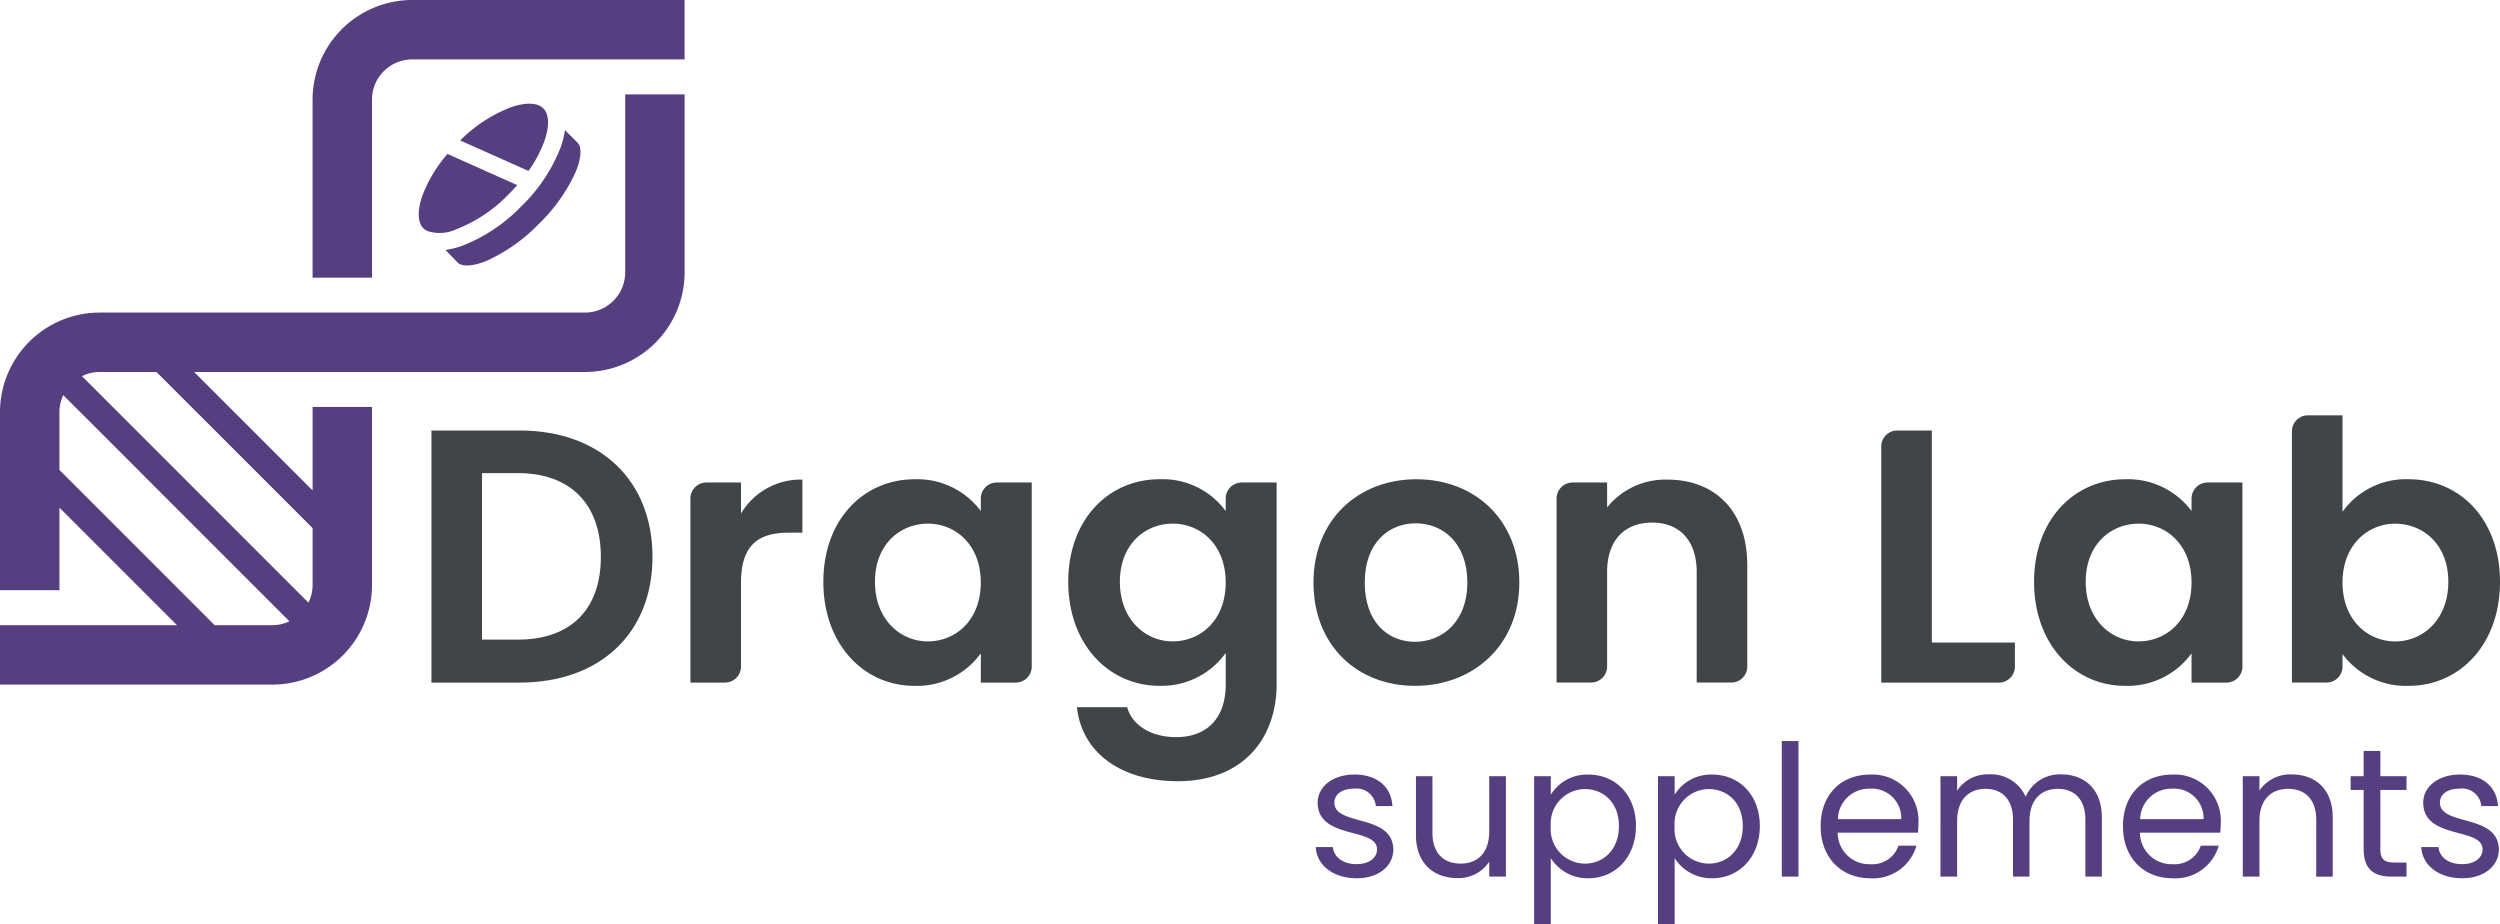
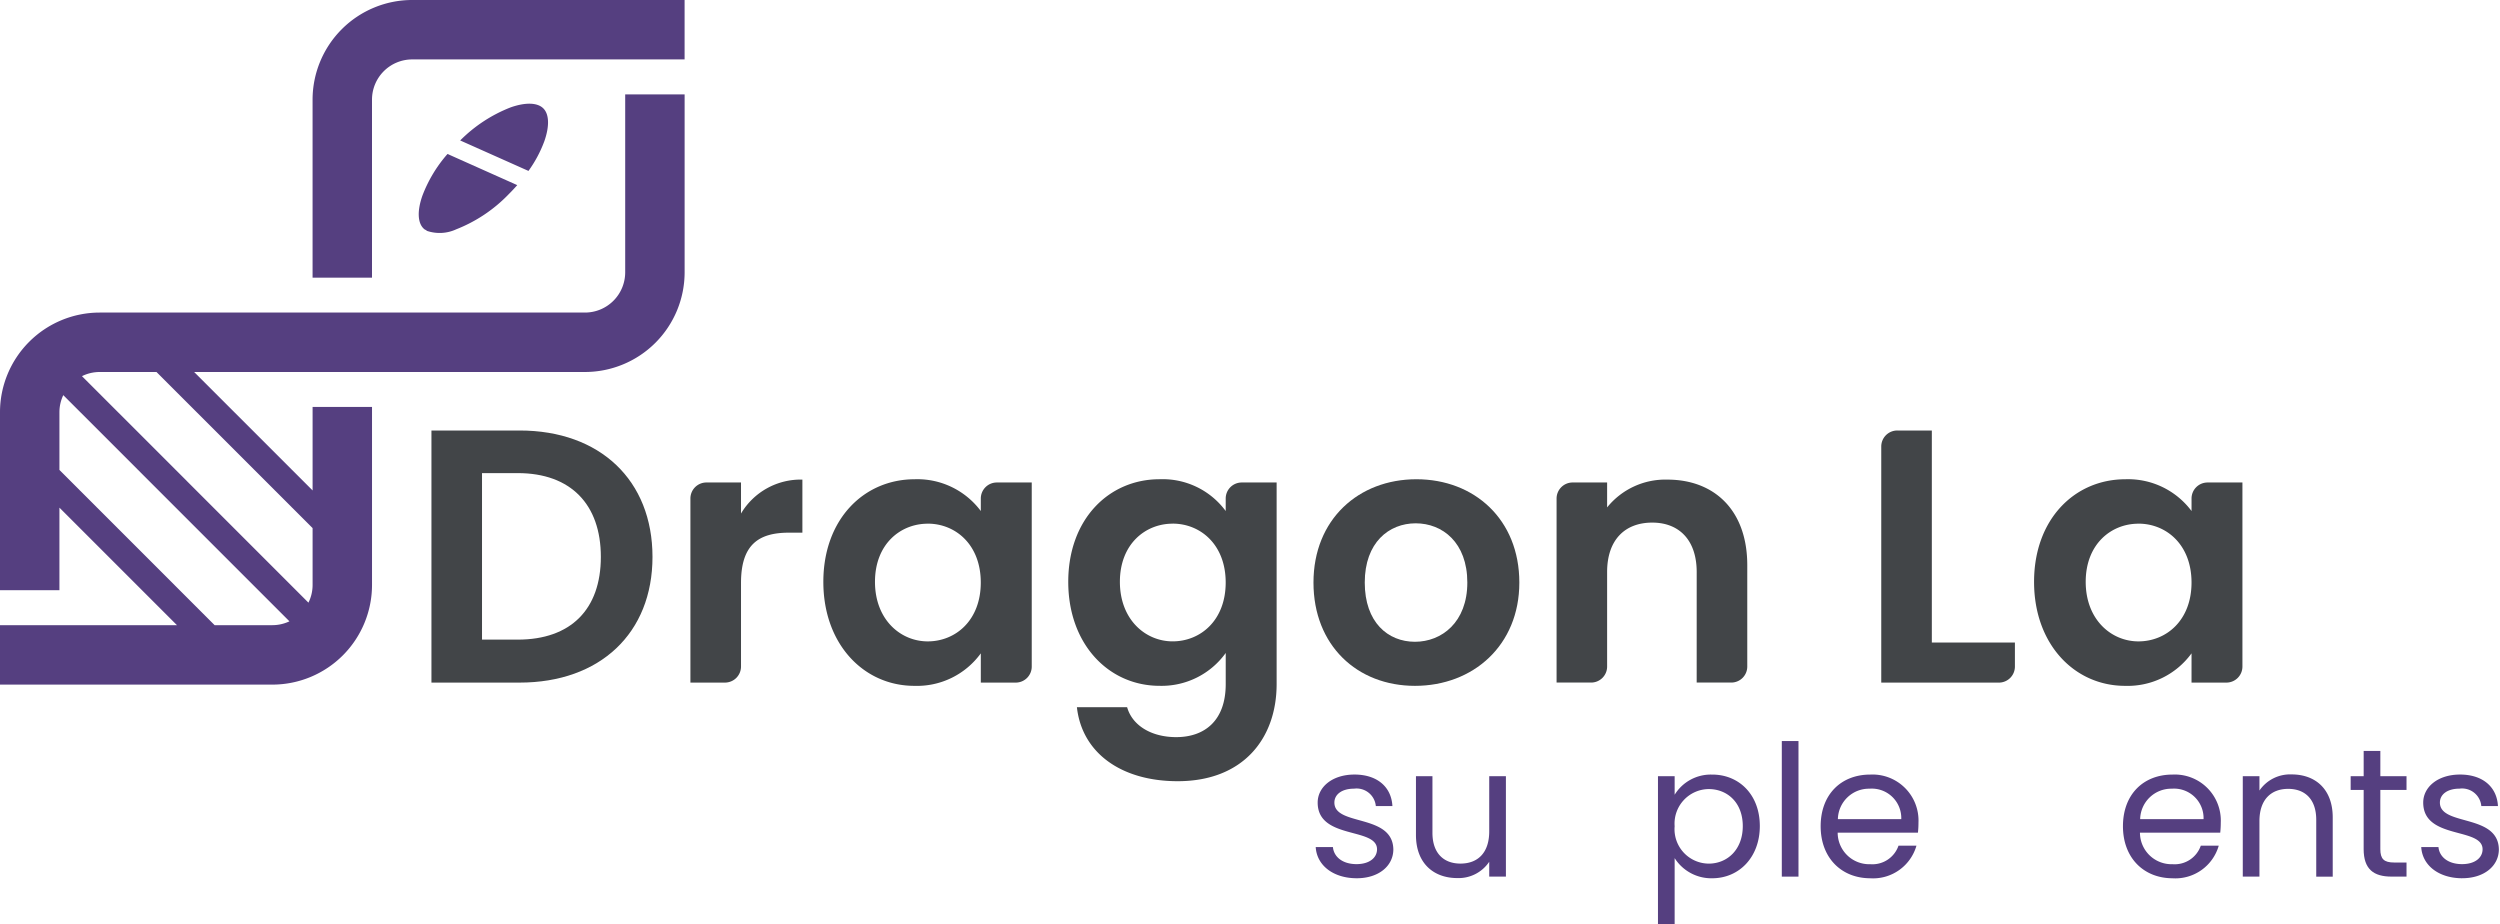
<svg xmlns="http://www.w3.org/2000/svg" width="296.8" height="109.726" viewBox="0 0 296.8 109.726">
  <defs>
    <clipPath id="clip-path">
      <rect id="Rectangle_1118" data-name="Rectangle 1118" width="296.8" height="109.726" fill="none" />
    </clipPath>
  </defs>
  <g id="Group_3061" data-name="Group 3061" transform="translate(0 0)">
    <g id="Group_3061-2" data-name="Group 3061" transform="translate(0 0)" clip-path="url(#clip-path)">
      <path id="Path_550" data-name="Path 550" d="M80.529,56.849c-2.783,0-4.742-1.522-4.872-3.7H77.7c.107,1.152,1.129,2.023,2.8,2.023,1.567,0,2.436-.782,2.436-1.761,0-2.655-7.047-1.111-7.047-5.548,0-1.827,1.718-3.326,4.373-3.326,2.63,0,4.371,1.412,4.5,3.741H82.792A2.293,2.293,0,0,0,80.2,46.214c-1.458,0-2.327.7-2.327,1.652,0,2.829,6.916,1.284,7,5.548,0,1.957-1.718,3.436-4.35,3.436" transform="translate(80.545 47.417)" fill="#553f80" />
      <path id="Path_551" data-name="Path 551" d="M92.1,56.553h-1.98V54.792a4.379,4.379,0,0,1-3.805,1.935c-2.74,0-4.893-1.7-4.893-5.11V44.634h1.957v6.72c0,2.416,1.326,3.654,3.326,3.654,2.046,0,3.415-1.261,3.415-3.828V44.634H92.1Z" transform="translate(86.681 47.517)" fill="#553f80" />
-       <path id="Path_552" data-name="Path 552" d="M94.652,44.54c3.2,0,5.655,2.393,5.655,6.111,0,3.7-2.457,6.2-5.655,6.2a5.154,5.154,0,0,1-4.457-2.393v7.852h-1.98V44.736h1.98v2.2a5.033,5.033,0,0,1,4.457-2.393m-.413,1.718a4.1,4.1,0,0,0-4.045,4.416,4.089,4.089,0,0,0,4.045,4.435c2.2,0,4.045-1.652,4.045-4.457s-1.848-4.393-4.045-4.393" transform="translate(93.915 47.417)" fill="#553f80" />
      <path id="Path_553" data-name="Path 553" d="M101.772,44.54c3.2,0,5.657,2.393,5.657,6.111,0,3.7-2.457,6.2-5.657,6.2a5.153,5.153,0,0,1-4.455-2.393v7.852h-1.98V44.736h1.98v2.2a5.031,5.031,0,0,1,4.455-2.393m-.411,1.718a4.1,4.1,0,0,0-4.045,4.416,4.089,4.089,0,0,0,4.045,4.435c2.2,0,4.045-1.652,4.045-4.457s-1.848-4.393-4.045-4.393" transform="translate(101.497 47.417)" fill="#553f80" />
      <rect id="Rectangle_1117" data-name="Rectangle 1117" width="1.98" height="16.096" transform="translate(211.536 87.977)" fill="#553f80" />
      <path id="Path_554" data-name="Path 554" d="M110.586,56.851c-3.394,0-5.894-2.393-5.894-6.177,0-3.764,2.414-6.134,5.894-6.134a5.463,5.463,0,0,1,5.719,5.7,10.741,10.741,0,0,1-.064,1.2h-9.528a3.747,3.747,0,0,0,3.873,3.741,3.276,3.276,0,0,0,3.349-2.2h2.131a5.359,5.359,0,0,1-5.479,3.873m-3.85-7.026h7.526a3.5,3.5,0,0,0-3.764-3.611,3.691,3.691,0,0,0-3.762,3.611" transform="translate(111.456 47.417)" fill="#553f80" />
-       <path id="Path_555" data-name="Path 555" d="M128.785,49.924c0-2.436-1.3-3.675-3.262-3.675-2,0-3.372,1.282-3.372,3.848v6.57h-1.957V49.924c0-2.436-1.3-3.675-3.262-3.675-2,0-3.372,1.282-3.372,3.848v6.57h-1.98V44.748h1.98v1.718a4.308,4.308,0,0,1,3.762-1.937,4.487,4.487,0,0,1,4.373,2.655,4.411,4.411,0,0,1,4.218-2.655c2.719,0,4.829,1.7,4.829,5.112v7.026h-1.957Z" transform="translate(118.79 47.405)" fill="#553f80" />
      <path id="Path_556" data-name="Path 556" d="M127.967,56.851c-3.394,0-5.892-2.393-5.892-6.177,0-3.764,2.411-6.134,5.892-6.134a5.464,5.464,0,0,1,5.721,5.7,11.261,11.261,0,0,1-.064,1.2h-9.53a3.75,3.75,0,0,0,3.873,3.741,3.276,3.276,0,0,0,3.349-2.2h2.131a5.359,5.359,0,0,1-5.479,3.873m-3.85-7.026h7.526a3.5,3.5,0,0,0-3.764-3.611,3.694,3.694,0,0,0-3.762,3.611" transform="translate(129.962 47.417)" fill="#553f80" />
      <path id="Path_557" data-name="Path 557" d="M137.686,49.924c0-2.436-1.328-3.675-3.328-3.675-2.021,0-3.415,1.261-3.415,3.828v6.59h-1.978V44.748h1.978v1.7a4.408,4.408,0,0,1,3.828-1.914c2.762,0,4.872,1.7,4.872,5.112v7.026h-1.957Z" transform="translate(137.298 47.405)" fill="#553f80" />
      <path id="Path_558" data-name="Path 558" d="M136.713,47.814h-1.544V46.183h1.544v-3h1.98v3H141.8v1.631h-3.109V54.84c0,1.175.434,1.588,1.652,1.588H141.8V58.1h-1.784c-2.11,0-3.305-.871-3.305-3.262Z" transform="translate(143.902 45.97)" fill="#553f80" />
      <path id="Path_559" data-name="Path 559" d="M144.1,56.849c-2.783,0-4.742-1.522-4.872-3.7h2.046c.107,1.152,1.129,2.023,2.8,2.023,1.567,0,2.436-.782,2.436-1.761,0-2.655-7.047-1.111-7.047-5.548,0-1.827,1.718-3.326,4.373-3.326,2.63,0,4.371,1.412,4.5,3.741H146.36a2.293,2.293,0,0,0-2.589-2.067c-1.458,0-2.327.7-2.327,1.652,0,2.829,6.916,1.284,7,5.548,0,1.957-1.718,3.436-4.35,3.436" transform="translate(148.221 47.417)" fill="#553f80" />
      <path id="Path_560" data-name="Path 560" d="M51.052,39.763c0,9.047-6.219,14.921-15.78,14.921H24.809V24.755H35.272c9.561,0,15.78,5.917,15.78,15.008M35.058,49.582c6.3,0,9.863-3.6,9.863-9.819s-3.559-9.949-9.863-9.949H30.813V49.582Z" transform="translate(26.412 26.354)" fill="#424548" />
      <path id="Path_561" data-name="Path 561" d="M43.8,51.677H39.7V29.827a1.9,1.9,0,0,1,1.906-1.906h4.1v3.687a8.236,8.236,0,0,1,7.288-4.03v6.3H51.407c-3.561,0-5.7,1.371-5.7,5.961v9.929A1.906,1.906,0,0,1,43.8,51.677" transform="translate(42.266 29.36)" fill="#424548" />
      <path id="Path_562" data-name="Path 562" d="M58.191,27.558a9.4,9.4,0,0,1,7.848,3.774V29.85a1.9,1.9,0,0,1,1.906-1.906h4.14V49.8a1.9,1.9,0,0,1-1.9,1.9H66.039V48.227a9.367,9.367,0,0,1-7.889,3.859c-6,0-10.806-4.93-10.806-12.348s4.8-12.179,10.847-12.179m1.544,5.275c-3.217,0-6.26,2.4-6.26,6.9s3.043,7.073,6.26,7.073c3.3,0,6.3-2.486,6.3-6.989s-3-6.989-6.3-6.989" transform="translate(50.403 29.338)" fill="#424548" />
      <path id="Path_563" data-name="Path 563" d="M72.273,27.558a9.294,9.294,0,0,1,7.848,3.774V29.85a1.9,1.9,0,0,1,1.906-1.906h4.14V51.871c0,6.431-3.943,11.535-11.748,11.535-6.689,0-11.364-3.345-11.964-8.789h5.961c.6,2.143,2.831,3.557,5.833,3.557,3.3,0,5.874-1.887,5.874-6.3V48.183a9.369,9.369,0,0,1-7.848,3.9c-6.045,0-10.847-4.93-10.847-12.348s4.8-12.179,10.847-12.179m1.544,5.275c-3.217,0-6.26,2.4-6.26,6.9s3.043,7.073,6.26,7.073c3.3,0,6.3-2.486,6.3-6.989s-3-6.989-6.3-6.989" transform="translate(65.395 29.338)" fill="#424548" />
      <path id="Path_564" data-name="Path 564" d="M87.577,52.086c-6.861,0-12.049-4.8-12.049-12.264,0-7.5,5.36-12.264,12.22-12.264s12.22,4.759,12.22,12.264c0,7.462-5.488,12.264-12.392,12.264m0-5.232c3.173,0,6.217-2.316,6.217-7.032,0-4.761-2.959-7.032-6.13-7.032s-6.047,2.271-6.047,7.032c0,4.716,2.744,7.032,5.961,7.032" transform="translate(80.408 29.338)" fill="#424548" />
      <path id="Path_565" data-name="Path 565" d="M106.143,38.557c0-3.815-2.1-5.874-5.275-5.874-3.258,0-5.36,2.058-5.36,5.874V49.774a1.9,1.9,0,0,1-1.9,1.9h-4.1V29.827a1.906,1.906,0,0,1,1.9-1.906h4.1V30.88a8.876,8.876,0,0,1,7.162-3.3c5.531,0,9.477,3.6,9.477,10.162V49.774a1.9,1.9,0,0,1-1.906,1.9h-4.1Z" transform="translate(95.289 29.36)" fill="#424548" />
      <path id="Path_566" data-name="Path 566" d="M114.181,24.755v25.17h9.863V52.78a1.905,1.905,0,0,1-1.906,1.906H108.177V26.661a1.9,1.9,0,0,1,1.906-1.906Z" transform="translate(115.166 26.354)" fill="#424548" />
      <path id="Path_567" data-name="Path 567" d="M127.809,27.558a9.4,9.4,0,0,1,7.85,3.774V29.85a1.9,1.9,0,0,1,1.9-1.906H141.7V49.8a1.905,1.905,0,0,1-1.9,1.9h-4.142V48.227a9.373,9.373,0,0,1-7.889,3.859c-6.006,0-10.806-4.93-10.806-12.348s4.8-12.179,10.845-12.179m1.544,5.275c-3.215,0-6.258,2.4-6.258,6.9s3.043,7.073,6.258,7.073c3.3,0,6.305-2.486,6.305-6.989s-3-6.989-6.305-6.989" transform="translate(124.521 29.338)" fill="#424548" />
-       <path id="Path_568" data-name="Path 568" d="M145.642,31.472c6.091,0,10.85,4.761,10.85,12.179S151.733,56,145.642,56a9.352,9.352,0,0,1-7.846-3.774v1.484a1.9,1.9,0,0,1-1.906,1.9h-4.1V25.788a1.9,1.9,0,0,1,1.906-1.906h4.1V35.33a9.256,9.256,0,0,1,7.846-3.859m-1.586,5.275c-3.215,0-6.26,2.486-6.26,6.989s3.045,6.989,6.26,6.989c3.26,0,6.3-2.573,6.3-7.073s-3.043-6.9-6.3-6.9" transform="translate(140.308 25.424)" fill="#424548" />
      <path id="Path_569" data-name="Path 569" d="M74.223,26.56a4.778,4.778,0,0,1-4.773,4.771H11.828A11.842,11.842,0,0,0,0,43.16V64.293H7.055v-9.8L21.009,68.443H0V75.5H32.338A11.841,11.841,0,0,0,44.166,63.672V42.536H37.111v9.914L23.049,38.386h46.4A11.841,11.841,0,0,0,81.278,26.56V5.427H74.223ZM25.481,68.443,7.055,50.016V43.16a4.722,4.722,0,0,1,.458-2.025l26.85,26.852a4.751,4.751,0,0,1-2.025.456Zm11.63-11.521v6.749a4.718,4.718,0,0,1-.493,2.1L9.731,38.88a4.739,4.739,0,0,1,2.1-.493h6.747Z" transform="translate(0 5.777)" fill="#553f80" />
      <path id="Path_570" data-name="Path 570" d="M29.8,0A11.842,11.842,0,0,0,17.974,11.828V32.962h7.055V11.828A4.778,4.778,0,0,1,29.8,7.055H62.14V0Z" transform="translate(19.135 -0.001)" fill="#553f80" />
      <path id="Path_571" data-name="Path 571" d="M32.447,6.4a17.306,17.306,0,0,0-5.985,3.925l8.106,3.617a14.741,14.741,0,0,0,1.887-3.535c.621-1.771.578-3.188-.122-3.888h0c-.7-.7-2.114-.741-3.886-.12" transform="translate(28.172 6.35)" fill="#553f80" />
      <path id="Path_572" data-name="Path 572" d="M25.069,17.99a4.677,4.677,0,0,0,3.452-.188,17.542,17.542,0,0,0,6.266-4.2c.345-.343.673-.694.987-1.049l-8.279-3.7A16.211,16.211,0,0,0,24.516,13.8c-.624,1.771-.578,3.188.12,3.886a1.266,1.266,0,0,0,.149.13,1.059,1.059,0,0,1,.285.178" transform="translate(25.634 9.425)" fill="#553f80" />
-       <path id="Path_573" data-name="Path 573" d="M34.62,16.53a19.665,19.665,0,0,1-7.047,4.695,10.132,10.132,0,0,1-1.957.485l1.451,1.5c.531.529,1.858.442,3.469-.225A20.134,20.134,0,0,0,36.7,18.615a20.14,20.14,0,0,0,4.375-6.169c.667-1.612.754-2.942.225-3.471l-1.5-1.495a10.084,10.084,0,0,1-.491,2A19.665,19.665,0,0,1,34.62,16.53" transform="translate(27.271 7.964)" fill="#553f80" />
    </g>
  </g>
</svg>